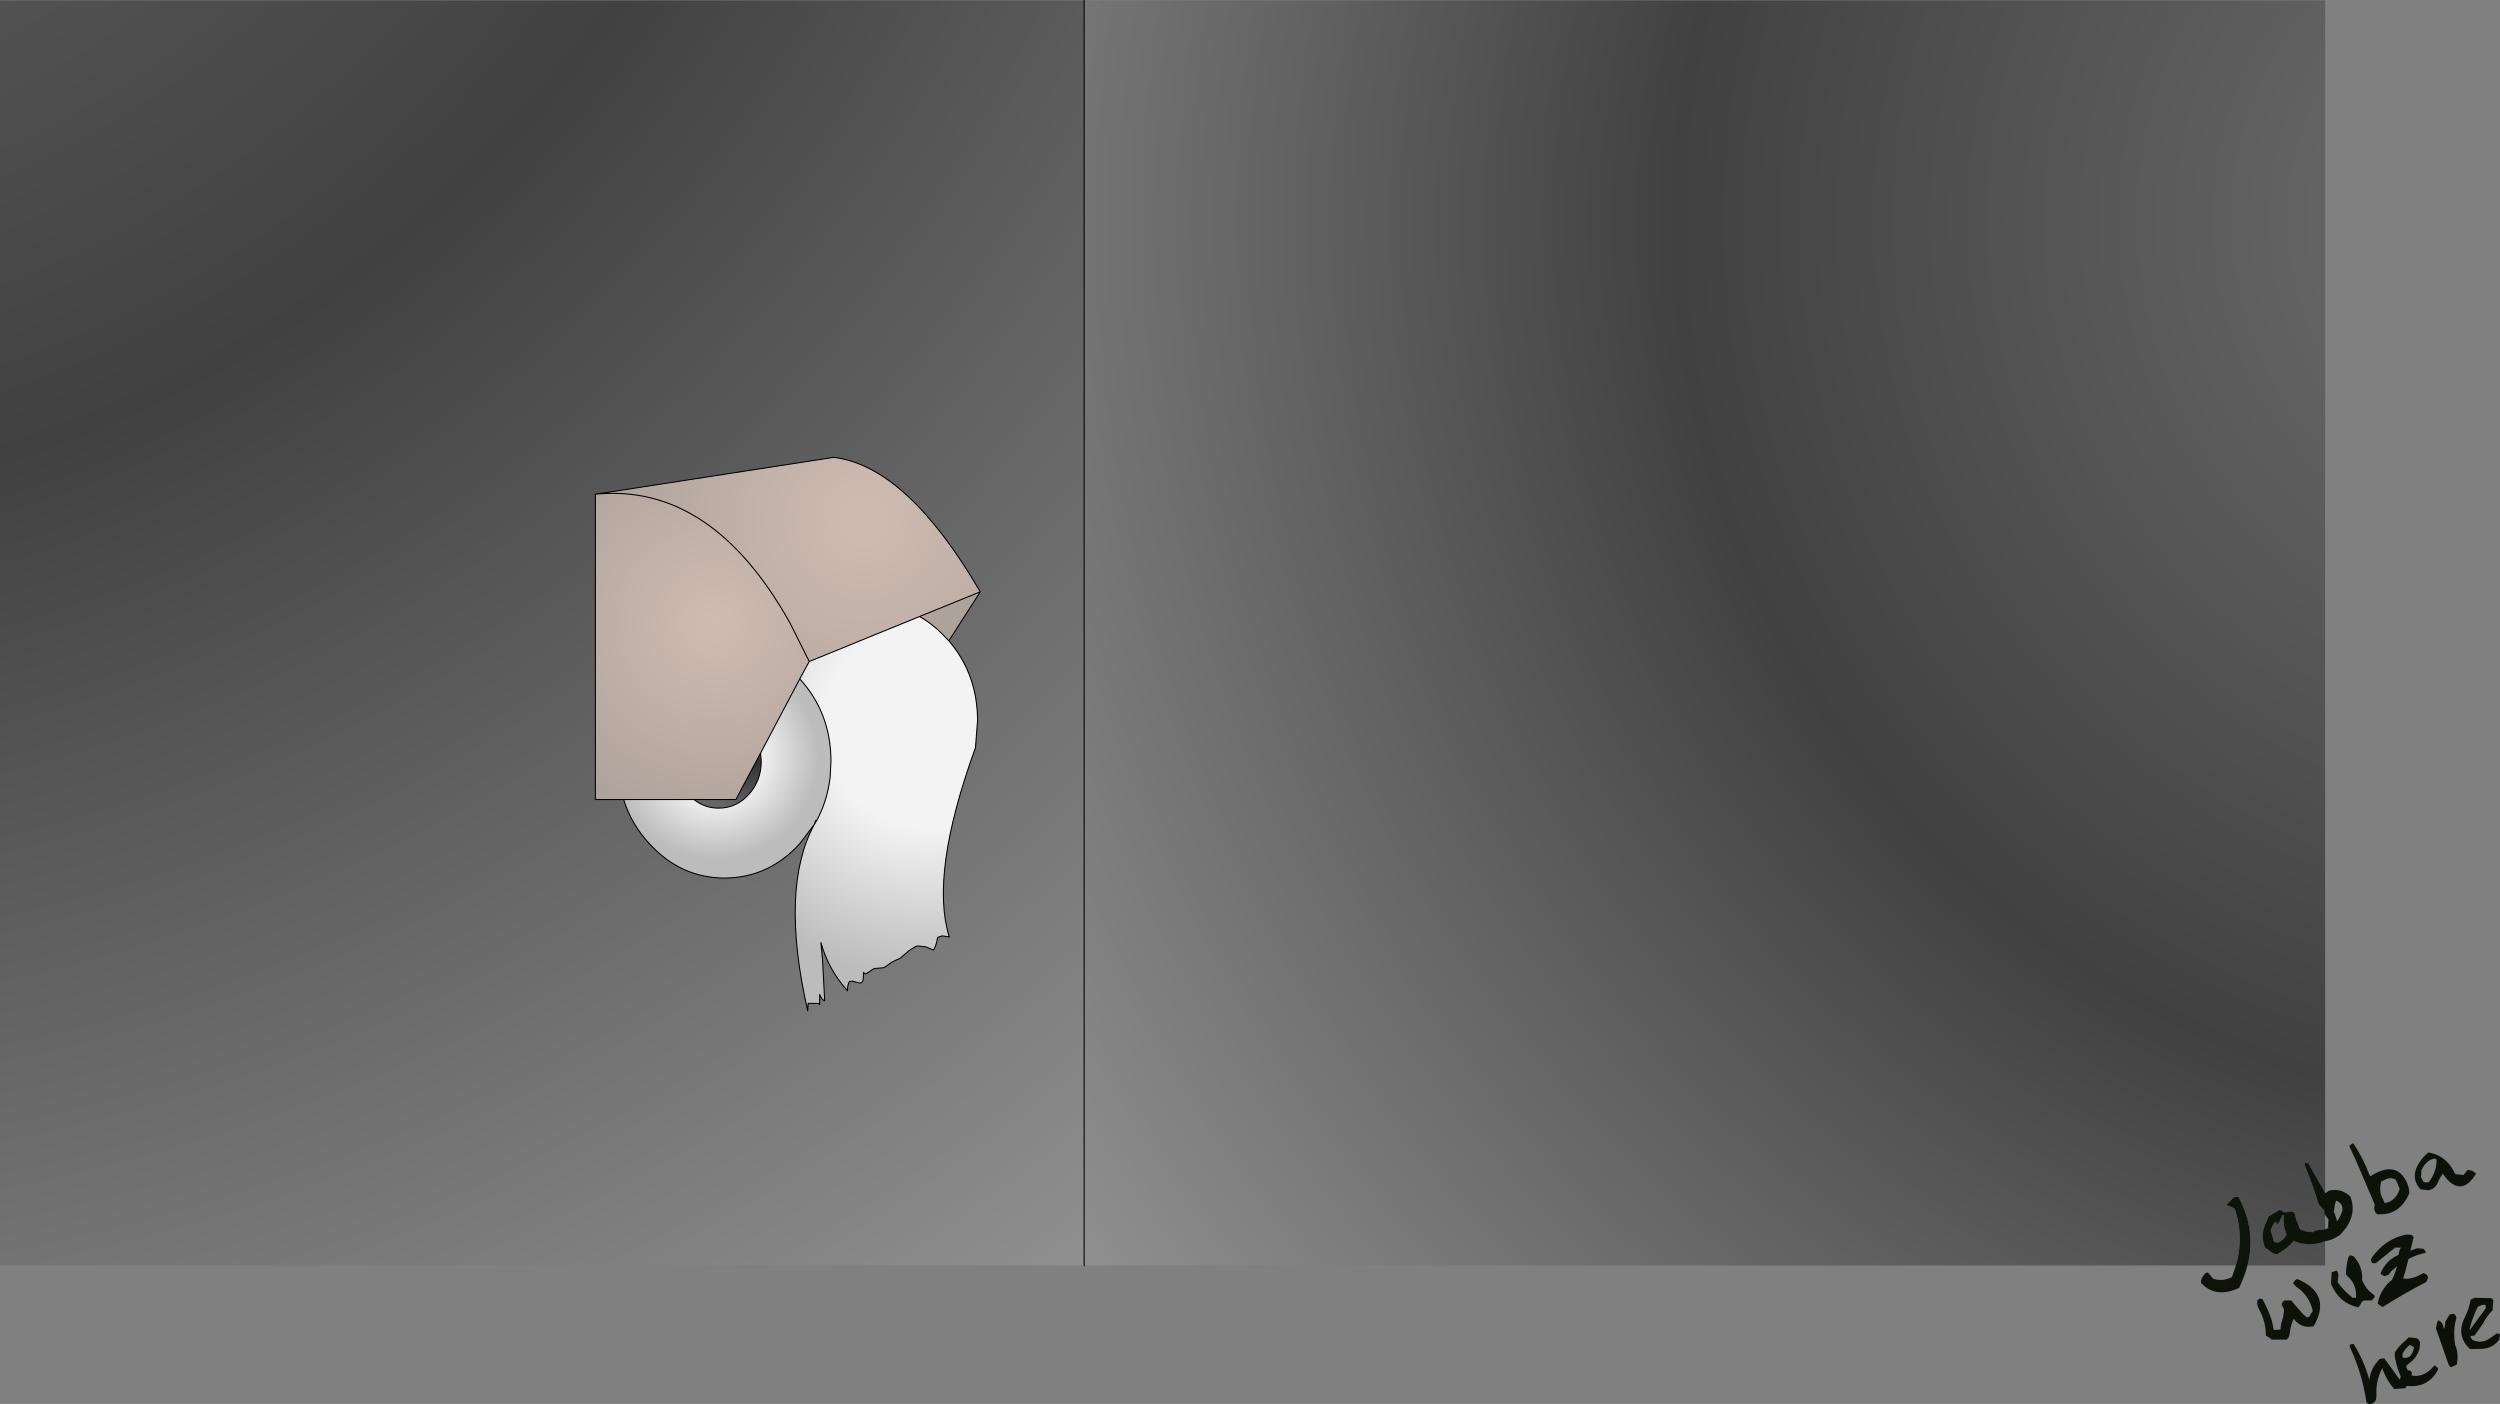
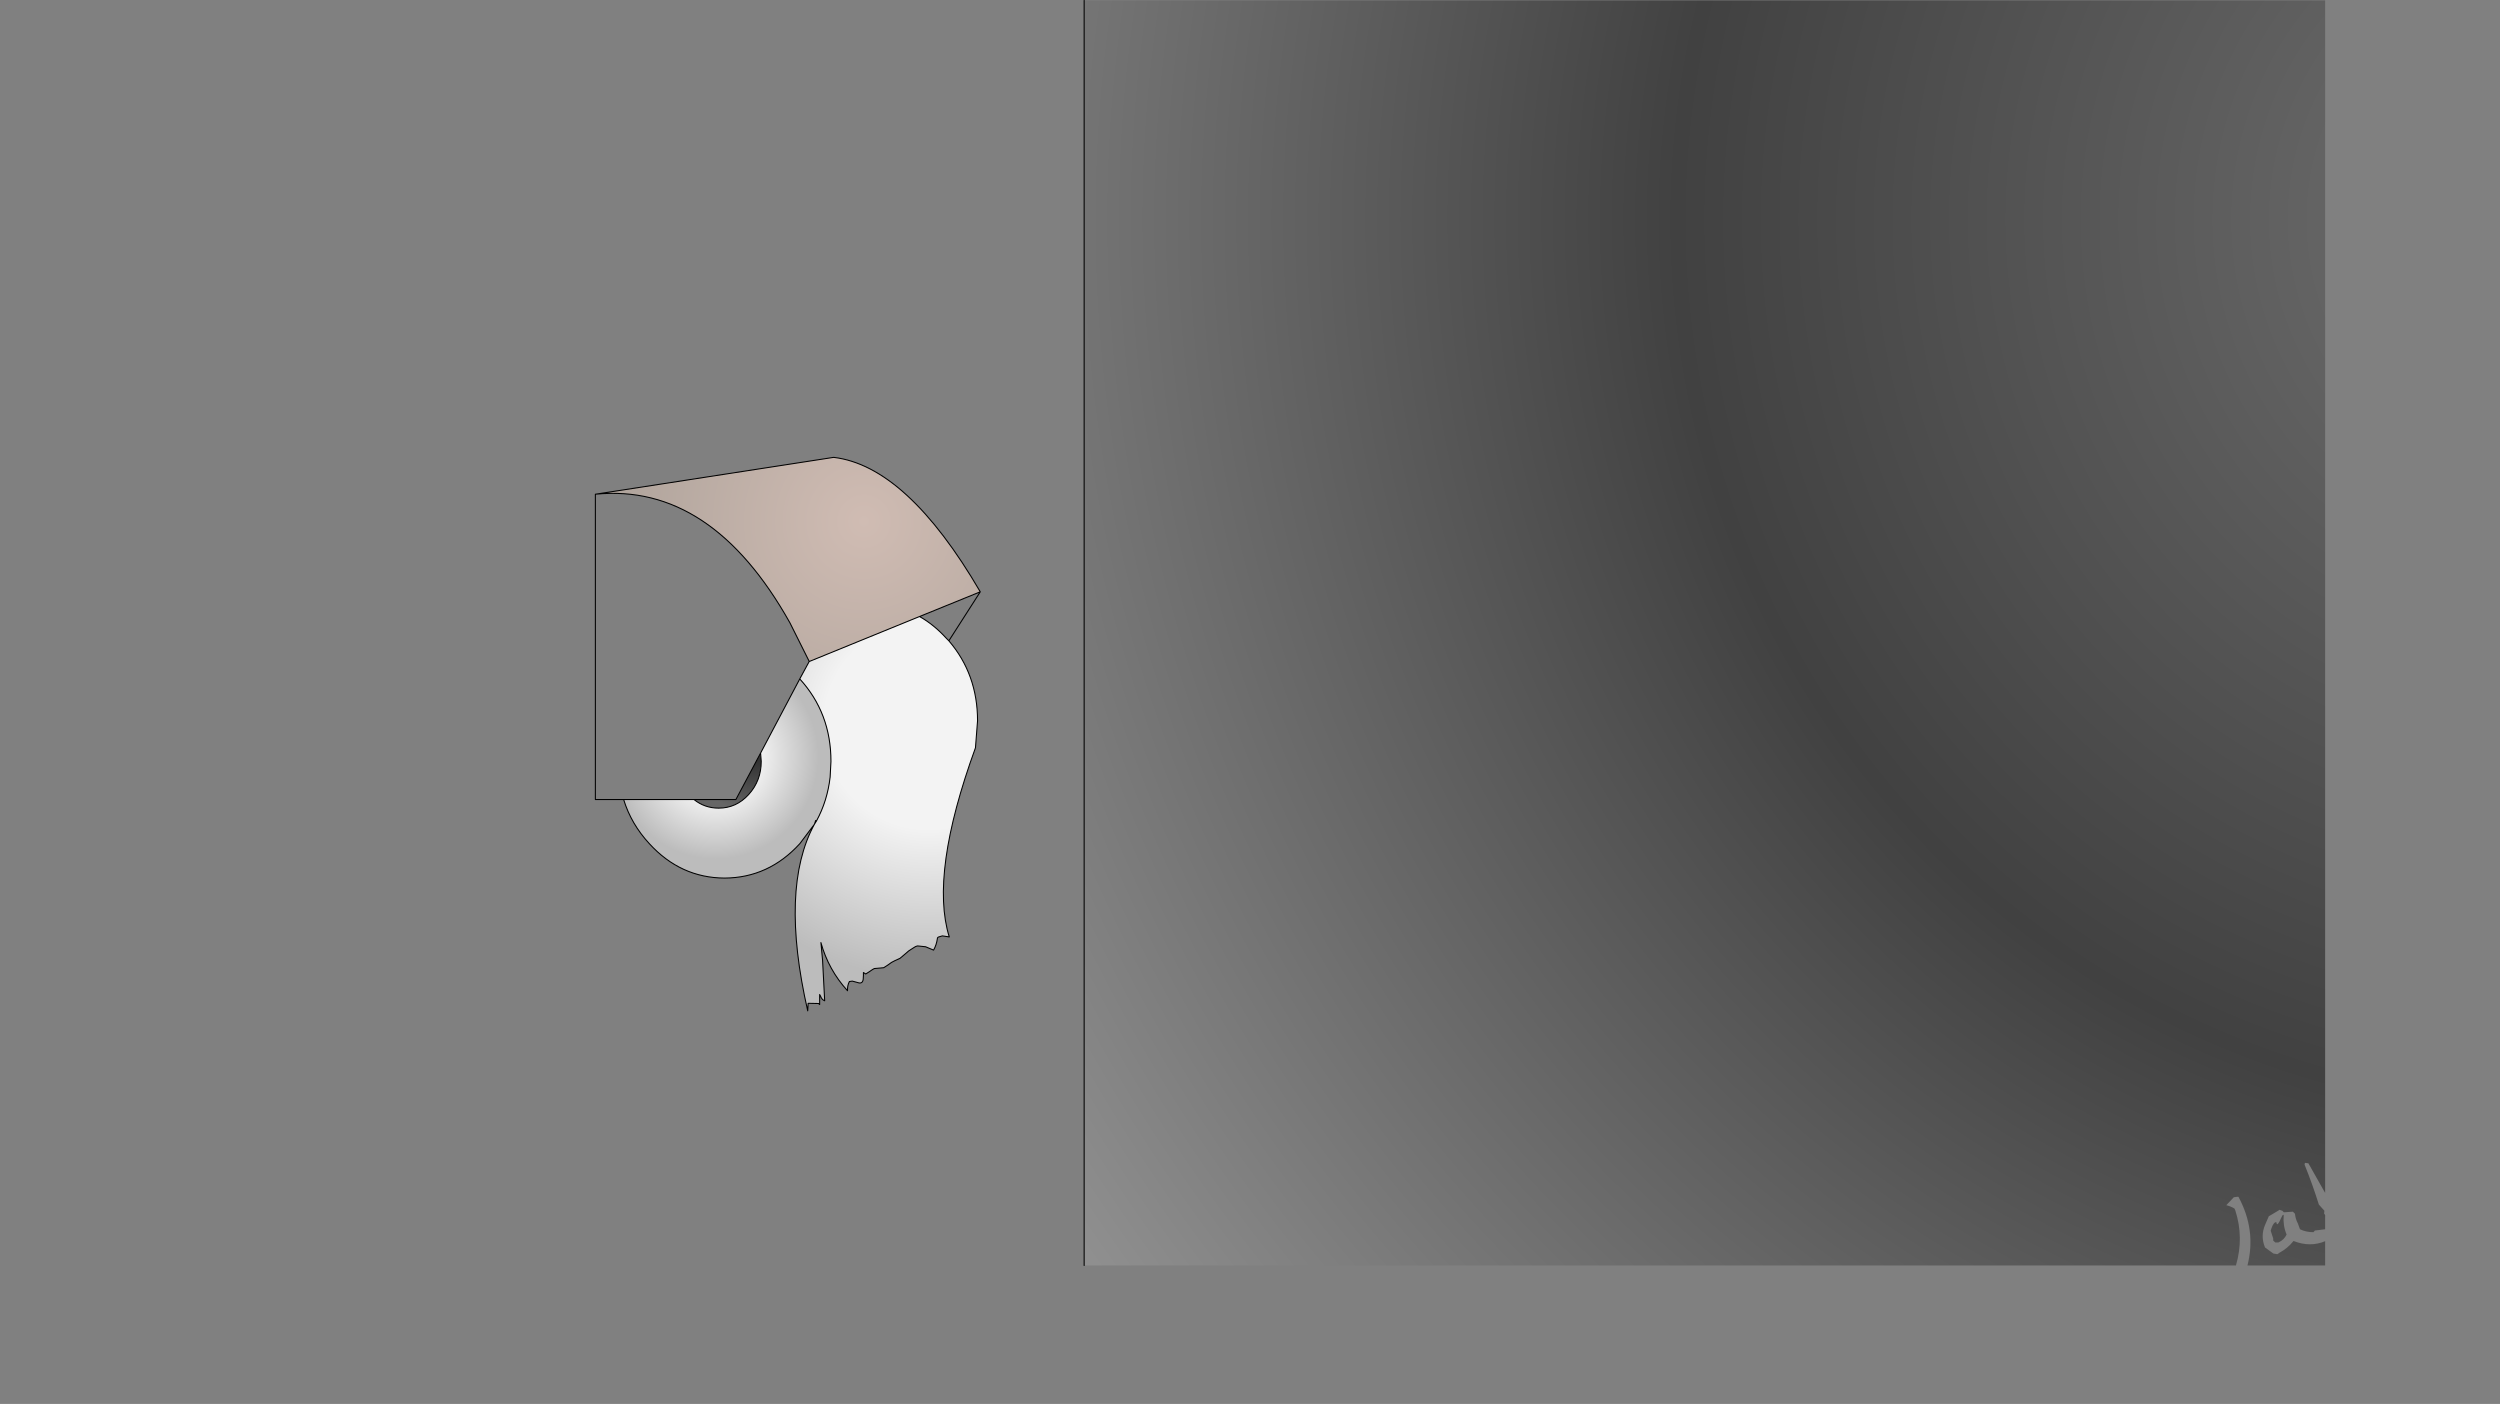
<svg xmlns="http://www.w3.org/2000/svg" height="335.2px" width="596.9px">
  <rect width="100%" height="100%" fill="#808080" stroke="none" />
  <g transform="matrix(1.0, 0.0, 0.0, 1.0, 4.0, 0.1)">
    <path d="M551.15 284.7 L550.85 284.2 547.15 277.65 546.4 277.55 Q546.2 277.7 546.25 278.0 548.15 282.7 549.65 287.5 L550.95 288.95 550.95 289.2 550.9 289.65 551.15 290.0 551.15 293.4 548.7 293.7 548.35 294.1 Q546.6 294.1 545.15 293.4 L544.65 292.05 Q544.05 290.9 543.95 289.7 L543.45 289.2 541.3 289.35 540.95 289.0 540.25 288.75 540.05 288.9 537.7 290.3 536.85 292.25 Q535.65 295.0 536.8 297.75 L538.8 299.2 539.75 299.35 540.25 299.0 Q542.2 297.95 543.6 296.2 547.55 297.75 551.15 296.25 L551.15 302.05 532.6 302.05 Q534.75 293.6 530.45 285.65 L530.15 285.65 529.35 285.75 527.55 287.65 Q528.7 287.95 529.5 288.45 L529.7 288.9 Q531.8 295.4 529.85 302.05 L254.85 302.05 254.85 0.0 551.15 0.0 551.15 284.7 M540.95 290.1 Q541.25 289.8 541.25 290.1 541.05 292.55 541.95 294.65 541.4 295.9 540.0 296.55 L539.25 296.55 538.75 296.1 538.75 295.6 538.15 293.75 538.3 293.25 Q538.85 291.65 539.5 291.7 539.6 292.75 540.25 291.55 L540.45 291.1 540.95 290.1" fill="url(#gradient0)" fill-rule="evenodd" stroke="none" />
    <path d="M230.05 141.2 L215.55 147.1 189.2 157.85 189.2 157.8 184.6 148.6 Q165.85 115.15 138.15 117.9 L195.05 109.1 Q212.55 111.2 230.05 141.2" fill="url(#gradient1)" fill-rule="evenodd" stroke="none" />
-     <path d="M215.55 147.1 L230.05 141.2 222.55 152.9 221.95 152.3 Q219.0 149.05 215.55 147.1" fill="url(#gradient2)" fill-rule="evenodd" stroke="none" />
    <path d="M189.2 157.85 L215.55 147.1 Q219.0 149.05 221.95 152.3 L222.55 152.9 Q229.4 160.9 229.4 172.0 L228.9 178.45 Q217.95 208.55 222.65 223.6 L221.0 223.35 220.15 223.6 Q219.8 223.7 219.8 224.05 219.6 225.5 218.9 226.75 L217.0 225.95 215.1 225.75 Q214.55 225.85 213.95 226.3 L212.95 226.95 212.2 227.6 210.9 228.7 209.6 229.3 Q208.8 229.65 208.15 230.2 L207.0 230.95 205.9 231.05 204.75 231.15 204.3 231.4 203.65 231.85 202.7 232.45 202.15 232.1 202.15 232.8 202.1 233.7 Q201.95 234.9 200.8 234.5 L199.5 234.15 198.8 234.25 Q198.3 235.2 198.35 236.45 193.8 231.45 192.0 224.95 L192.4 229.2 192.9 238.85 Q192.2 238.6 191.9 237.7 L191.7 237.35 191.7 239.75 191.45 239.5 188.95 239.45 188.85 241.25 Q182.15 211.9 190.45 196.7 L190.95 195.9 Q193.55 191.1 194.2 185.45 L194.4 181.7 Q194.4 170.15 186.95 162.0 L189.2 157.85" fill="url(#gradient3)" fill-rule="evenodd" stroke="none" />
-     <path d="M138.15 117.9 Q165.85 115.15 184.6 148.6 L189.2 157.8 189.2 157.85 186.95 162.0 177.6 179.7 171.7 190.8 161.7 190.8 144.9 190.8 138.15 190.8 138.15 117.9" fill="url(#gradient4)" fill-rule="evenodd" stroke="none" />
    <path d="M177.6 179.7 L177.75 181.7 Q177.75 186.3 174.75 189.6 171.8 192.85 167.6 192.85 164.25 192.85 161.7 190.8 L171.7 190.8 177.6 179.7" fill="url(#gradient5)" fill-rule="evenodd" stroke="none" />
    <path d="M186.95 162.0 Q194.4 170.15 194.4 181.7 L194.2 185.45 Q193.55 191.1 190.95 195.9 L190.75 195.8 190.45 196.7 186.95 201.35 Q179.5 209.5 169.0 209.55 158.5 209.5 151.05 201.35 146.7 196.65 144.9 190.8 L161.7 190.8 Q164.25 192.85 167.6 192.85 171.8 192.85 174.75 189.6 177.75 186.3 177.75 181.7 L177.6 179.7 186.95 162.0" fill="url(#gradient6)" fill-rule="evenodd" stroke="none" />
-     <path d="M254.85 0.0 L254.85 302.05 -4.0 302.05 -4.0 0.0 254.85 0.0 M230.05 141.2 Q212.55 111.2 195.05 109.1 L138.15 117.9 138.15 190.8 144.9 190.8 Q146.7 196.65 151.05 201.35 158.5 209.5 169.0 209.55 179.5 209.5 186.95 201.35 L190.45 196.7 190.75 195.8 190.95 195.9 190.45 196.7 Q182.15 211.9 188.85 241.25 L188.95 239.45 191.45 239.5 191.7 239.75 191.7 237.35 191.9 237.7 Q192.2 238.6 192.9 238.85 L192.4 229.2 192.0 224.95 Q193.8 231.45 198.35 236.45 198.3 235.2 198.8 234.25 L199.5 234.15 200.8 234.5 Q201.95 234.9 202.1 233.7 L202.15 232.8 202.15 232.1 202.7 232.45 203.65 231.85 204.3 231.4 204.75 231.15 205.9 231.05 207.0 230.95 208.15 230.2 Q208.8 229.65 209.6 229.3 L210.9 228.7 212.2 227.6 212.95 226.95 213.95 226.3 Q214.55 225.85 215.1 225.75 L217.0 225.95 218.9 226.75 Q219.6 225.5 219.8 224.05 219.8 223.7 220.15 223.6 L221.0 223.35 222.65 223.6 Q217.95 208.55 228.9 178.45 L229.4 172.0 Q229.4 160.9 222.55 152.9 L230.05 141.2" fill="url(#gradient7)" fill-rule="evenodd" stroke="none" />
-     <path d="M582.05 280.0 L582.4 280.25 584.2 280.45 584.55 280.0 584.9 279.55 585.2 279.2 586.3 279.45 587.2 280.1 Q583.8 285.7 579.9 281.05 L579.25 280.15 Q578.5 281.1 578.05 282.25 577.5 283.6 576.05 284.05 L575.65 284.1 573.9 283.85 Q571.5 281.2 573.35 277.95 574.35 276.2 575.8 275.05 579.8 275.7 581.9 279.55 L582.05 280.0 M568.0 281.55 Q566.75 280.85 565.5 281.55 L564.55 282.0 Q563.85 284.3 565.0 286.3 L565.35 287.15 Q568.05 286.7 568.95 283.75 L568.4 282.4 568.0 281.55 M574.15 279.2 L574.1 280.15 574.05 281.05 574.35 281.55 574.6 282.0 574.8 282.2 575.85 282.2 Q577.7 279.85 577.75 277.0 577.75 276.3 576.95 276.6 575.3 277.05 574.45 278.75 L574.15 279.2 M572.3 295.25 L571.5 298.5 573.1 297.95 574.6 298.05 575.05 298.55 575.2 299.0 Q573.0 299.45 571.05 300.5 L570.25 303.65 569.75 305.1 Q571.45 305.65 574.65 303.85 L575.35 304.2 575.65 304.6 575.7 305.0 575.3 306.0 Q569.95 308.75 564.9 311.95 L564.2 311.55 563.7 311.15 Q564.2 308.2 566.5 306.0 L567.1 305.5 Q567.9 303.9 568.3 302.25 L566.95 303.4 566.25 304.3 565.3 304.6 564.5 304.15 564.4 303.85 Q565.75 300.75 568.7 299.5 568.75 298.75 569.05 298.05 L569.3 297.8 567.9 297.75 563.25 301.5 562.45 301.5 562.1 301.0 562.05 300.55 Q565.2 295.8 570.45 294.65 L571.8 294.75 572.3 295.25 M571.25 284.8 Q568.9 290.25 563.55 289.8 562.7 289.1 562.9 288.0 L563.0 287.5 558.55 277.1 556.9 273.5 557.6 272.95 557.85 272.85 Q560.2 276.3 561.7 280.35 L561.95 280.75 Q568.3 276.65 570.8 282.55 571.2 283.6 571.25 284.8 M551.15 290.0 L550.9 289.65 550.95 289.2 550.95 288.95 549.65 287.5 Q548.15 282.7 546.25 278.0 546.2 277.7 546.4 277.55 L547.15 277.65 550.85 284.2 551.15 284.7 551.3 284.75 551.65 284.5 552.0 284.2 Q554.9 283.45 557.2 285.6 558.85 290.1 555.3 294.1 L554.7 294.75 Q552.8 296.05 551.15 296.25 547.55 297.75 543.6 296.2 542.2 297.95 540.25 299.0 L539.75 299.35 538.8 299.2 536.8 297.75 Q535.65 295.0 536.85 292.25 L537.7 290.3 540.05 288.9 540.25 288.75 540.95 289.0 541.3 289.35 543.45 289.2 543.95 289.7 Q544.05 290.9 544.65 292.05 L545.15 293.4 Q546.6 294.1 548.35 294.1 L548.7 293.7 551.15 293.4 552.0 293.1 551.85 292.9 551.9 292.0 551.95 291.05 551.25 290.1 551.15 290.0 M529.85 302.05 Q531.8 295.4 529.7 288.9 L529.5 288.45 Q528.7 287.95 527.55 287.65 L529.35 285.75 530.15 285.65 530.45 285.65 Q534.75 293.6 532.6 302.05 531.95 304.55 530.75 307.1 L530.6 307.4 Q525.05 310.0 521.5 306.2 521.45 305.2 522.15 304.4 L522.5 303.9 523.15 303.7 524.35 305.15 Q526.5 306.0 528.9 304.8 L529.85 302.05 M540.95 290.1 L540.45 291.1 540.25 291.55 Q539.6 292.75 539.5 291.7 538.85 291.65 538.3 293.25 L538.15 293.75 538.75 295.6 538.75 296.1 539.25 296.55 540.0 296.55 Q541.4 295.9 541.95 294.65 541.05 292.55 541.25 290.1 541.25 289.8 540.95 290.1 M553.2 289.4 L553.4 289.5 554.0 291.5 Q554.8 290.4 555.3 288.85 555.4 287.15 553.75 286.55 553.4 287.6 553.3 288.75 L553.2 289.4 M557.85 299.8 Q559.95 301.9 560.0 304.9 L559.95 305.4 Q560.8 307.75 562.8 309.05 L563.0 309.45 562.8 309.8 562.3 310.4 560.65 310.4 Q559.9 310.4 559.65 311.25 L559.1 312.05 Q554.5 311.1 552.55 306.45 L552.65 304.6 552.7 303.65 553.95 303.25 Q554.45 304.05 554.25 305.1 L554.15 306.05 Q555.65 308.15 557.7 309.75 L558.5 309.75 Q558.8 306.65 556.45 304.55 L556.1 304.15 Q556.15 302.3 556.6 300.45 556.75 299.85 557.15 299.6 L557.85 299.8 M548.2 312.9 Q547.35 309.15 544.15 307.05 L543.55 306.35 Q543.55 306.1 543.7 305.9 L543.95 305.6 544.35 305.35 544.4 305.25 Q552.6 308.6 548.7 316.05 L548.3 316.6 Q545.3 317.1 543.65 314.75 543.15 315.8 542.9 316.95 L542.6 318.8 542.4 319.25 541.95 319.75 538.4 319.75 537.8 319.25 537.0 318.8 Q537.0 315.5 535.45 312.65 534.8 311.6 534.95 310.4 L535.3 310.1 535.45 309.95 536.2 310.1 Q537.55 312.55 538.45 315.25 L538.85 317.35 538.85 317.45 540.5 317.35 Q540.55 315.95 541.1 314.5 L541.35 312.7 541.2 312.25 540.9 311.7 540.8 311.35 Q540.8 311.05 540.95 310.9 L541.35 310.4 543.05 310.4 545.75 313.55 546.75 314.45 547.4 314.25 547.65 313.75 547.95 313.3 548.2 312.9 M557.95 320.8 Q560.35 324.6 561.65 329.15 L561.7 329.35 Q562.0 326.85 563.7 324.9 L564.1 324.4 565.25 324.2 569.0 329.35 569.2 328.55 Q568.35 326.65 567.95 324.6 567.7 323.75 567.8 322.8 568.8 321.2 570.3 320.0 L571.1 319.2 573.05 319.4 573.55 319.85 573.8 320.35 Q573.9 322.95 571.9 324.85 L570.55 325.95 570.55 326.3 570.85 327.05 571.45 327.15 571.9 327.6 571.75 328.3 Q574.75 328.95 577.25 325.9 577.6 326.1 577.95 326.4 L578.15 326.85 Q575.8 331.35 570.7 330.8 L570.6 330.9 570.3 331.35 567.65 331.55 Q565.7 329.3 564.8 326.55 563.2 329.55 563.4 333.1 L563.3 334.0 Q562.85 335.25 561.4 335.1 L561.0 334.65 Q560.0 327.8 557.05 321.5 L557.0 321.1 557.2 320.9 557.65 320.8 557.95 320.8 M591.2 312.65 Q589.75 314.1 588.85 315.9 L586.85 318.75 585.9 318.9 Q585.85 319.1 585.95 319.3 L586.3 319.8 Q588.6 320.9 590.75 319.25 L592.15 318.25 592.9 318.45 592.85 318.9 592.7 319.8 Q591.15 321.8 588.65 321.95 L585.75 322.0 Q582.2 318.75 584.65 314.1 585.55 312.25 585.85 310.35 L586.05 310.1 586.8 309.8 586.8 309.75 590.85 309.85 591.3 310.35 591.3 310.8 Q591.1 311.7 591.2 312.65 M587.6 311.9 Q586.35 314.4 585.7 317.0 L585.65 317.5 589.45 312.35 Q589.9 310.75 587.6 311.9 M571.3 321.05 Q570.3 321.85 569.7 323.0 L569.6 323.45 Q569.5 324.35 570.7 324.05 570.95 323.9 571.3 323.85 572.05 323.1 572.3 322.0 L572.35 321.55 571.4 321.0 571.3 321.05 M582.5 314.55 Q581.65 317.5 582.15 320.65 L582.2 321.05 Q583.05 323.0 582.65 325.3 L582.55 325.75 581.15 326.35 580.7 325.9 577.6 317.05 577.9 315.65 578.1 315.15 Q579.2 315.45 579.45 317.0 L579.6 317.2 579.8 315.95 579.85 315.45 580.65 314.1 580.85 313.8 Q581.0 313.65 581.2 313.65 L581.95 313.6 582.35 314.1 582.5 314.55" fill="url(#gradient8)" fill-rule="evenodd" stroke="none" />
    <path d="M254.85 0.0 L254.85 302.05 M215.55 147.1 L230.05 141.2 Q212.55 111.2 195.05 109.1 L138.15 117.9 Q165.85 115.15 184.6 148.6 L189.2 157.8 189.2 157.85 215.55 147.1 Q219.0 149.05 221.95 152.3 L222.55 152.9 230.05 141.2 M189.2 157.85 L186.95 162.0 Q194.4 170.15 194.4 181.7 L194.2 185.45 Q193.55 191.1 190.95 195.9 L190.45 196.7 Q182.15 211.9 188.85 241.25 L188.95 239.45 191.45 239.5 191.7 239.75 191.7 237.35 191.9 237.7 Q192.2 238.6 192.9 238.85 L192.4 229.2 192.0 224.95 Q193.8 231.45 198.35 236.45 198.3 235.2 198.8 234.25 L199.5 234.15 200.8 234.5 Q201.95 234.9 202.1 233.7 L202.15 232.8 202.15 232.1 202.7 232.45 203.65 231.85 204.3 231.4 204.75 231.15 205.9 231.05 207.0 230.95 208.15 230.2 Q208.8 229.65 209.6 229.3 L210.9 228.7 212.2 227.6 212.95 226.95 213.95 226.3 Q214.55 225.85 215.1 225.75 L217.0 225.95 218.9 226.75 Q219.6 225.5 219.8 224.05 219.8 223.7 220.15 223.6 L221.0 223.35 222.65 223.6 Q217.95 208.55 228.9 178.45 L229.4 172.0 Q229.4 160.9 222.55 152.9 M161.7 190.8 Q164.25 192.85 167.6 192.85 171.8 192.85 174.75 189.6 177.75 186.3 177.75 181.7 L177.6 179.7 171.7 190.8 161.7 190.8 144.9 190.8 Q146.7 196.65 151.05 201.35 158.5 209.5 169.0 209.55 179.5 209.5 186.95 201.35 L190.45 196.7 190.75 195.8 190.95 195.9 M186.95 162.0 L177.6 179.7 M144.9 190.8 L138.15 190.8 138.15 117.9" fill="none" stroke="#000000" stroke-linecap="round" stroke-linejoin="round" stroke-width="0.25" />
  </g>
  <defs>
    <radialGradient cx="0" cy="0" gradientTransform="matrix(0.547, 0.0, 0.0, 0.547, 609.05, 52.35)" gradientUnits="userSpaceOnUse" id="gradient0" r="819.2" spreadMethod="pad">
      <stop offset="0.094" stop-color="#676767" />
      <stop offset="0.475" stop-color="#414141" />
      <stop offset="1.0" stop-color="#959595" />
    </radialGradient>
    <radialGradient cx="0" cy="0" gradientTransform="matrix(0.079, 0.0, 0.0, 0.079, 202.3, 124.4)" gradientUnits="userSpaceOnUse" id="gradient1" r="819.2" spreadMethod="pad">
      <stop offset="0.0" stop-color="#fedfb7" />
      <stop offset="0.0" stop-color="#d0bcb3" />
      <stop offset="1.0" stop-color="#ada29a" />
    </radialGradient>
    <radialGradient cx="0" cy="0" gradientTransform="matrix(0.226, 0.0, 0.0, 0.226, 49.3, 103.1)" gradientUnits="userSpaceOnUse" id="gradient2" r="819.2" spreadMethod="pad">
      <stop offset="0.0" stop-color="#fedfb7" />
      <stop offset="0.0" stop-color="#d0bcb3" />
      <stop offset="1.0" stop-color="#ada29a" />
    </radialGradient>
    <radialGradient cx="0" cy="0" gradientTransform="matrix(0.089, 0.0, 0.0, 0.089, 217.65, 172.95)" gradientUnits="userSpaceOnUse" id="gradient3" r="819.2" spreadMethod="pad">
      <stop offset="0.341" stop-color="#f3f3f3" />
      <stop offset="0.831" stop-color="#bcbcbc" />
    </radialGradient>
    <radialGradient cx="0" cy="0" gradientTransform="matrix(0.062, 0.0, 0.0, 0.062, 166.6, 148.45)" gradientUnits="userSpaceOnUse" id="gradient4" r="819.2" spreadMethod="pad">
      <stop offset="0.0" stop-color="#fedfb7" />
      <stop offset="0.0" stop-color="#d0bcb3" />
      <stop offset="1.0" stop-color="#ada29a" />
    </radialGradient>
    <radialGradient cx="0" cy="0" gradientTransform="matrix(0.023, 0.0, 0.0, 0.023, 175.95, 178.7)" gradientUnits="userSpaceOnUse" id="gradient5" r="819.2" spreadMethod="pad">
      <stop offset="0.169" stop-color="#333333" />
      <stop offset="0.8" stop-color="#666666" />
    </radialGradient>
    <radialGradient cx="0" cy="0" gradientTransform="matrix(0.036, 0.0, 0.0, 0.036, 166.9, 180.5)" gradientUnits="userSpaceOnUse" id="gradient6" r="819.2" spreadMethod="pad">
      <stop offset="0.341" stop-color="#f3f3f3" />
      <stop offset="0.831" stop-color="#bcbcbc" />
    </radialGradient>
    <radialGradient cx="0" cy="0" gradientTransform="matrix(0.729, 0.0, 0.0, 0.729, -88.55, -161.7)" gradientUnits="userSpaceOnUse" id="gradient7" r="819.2" spreadMethod="pad">
      <stop offset="0.094" stop-color="#676767" />
      <stop offset="0.475" stop-color="#414141" />
      <stop offset="1.0" stop-color="#959595" />
    </radialGradient>
    <radialGradient cx="0" cy="0" gradientTransform="matrix(1.244, -0.001, -0.062, 1.244, -61.6, -36.65)" gradientUnits="userSpaceOnUse" id="gradient8" r="819.2" spreadMethod="pad">
      <stop offset="0.02" stop-color="#2d3c1e" />
      <stop offset="1.0" stop-color="#000000" />
    </radialGradient>
  </defs>
</svg>